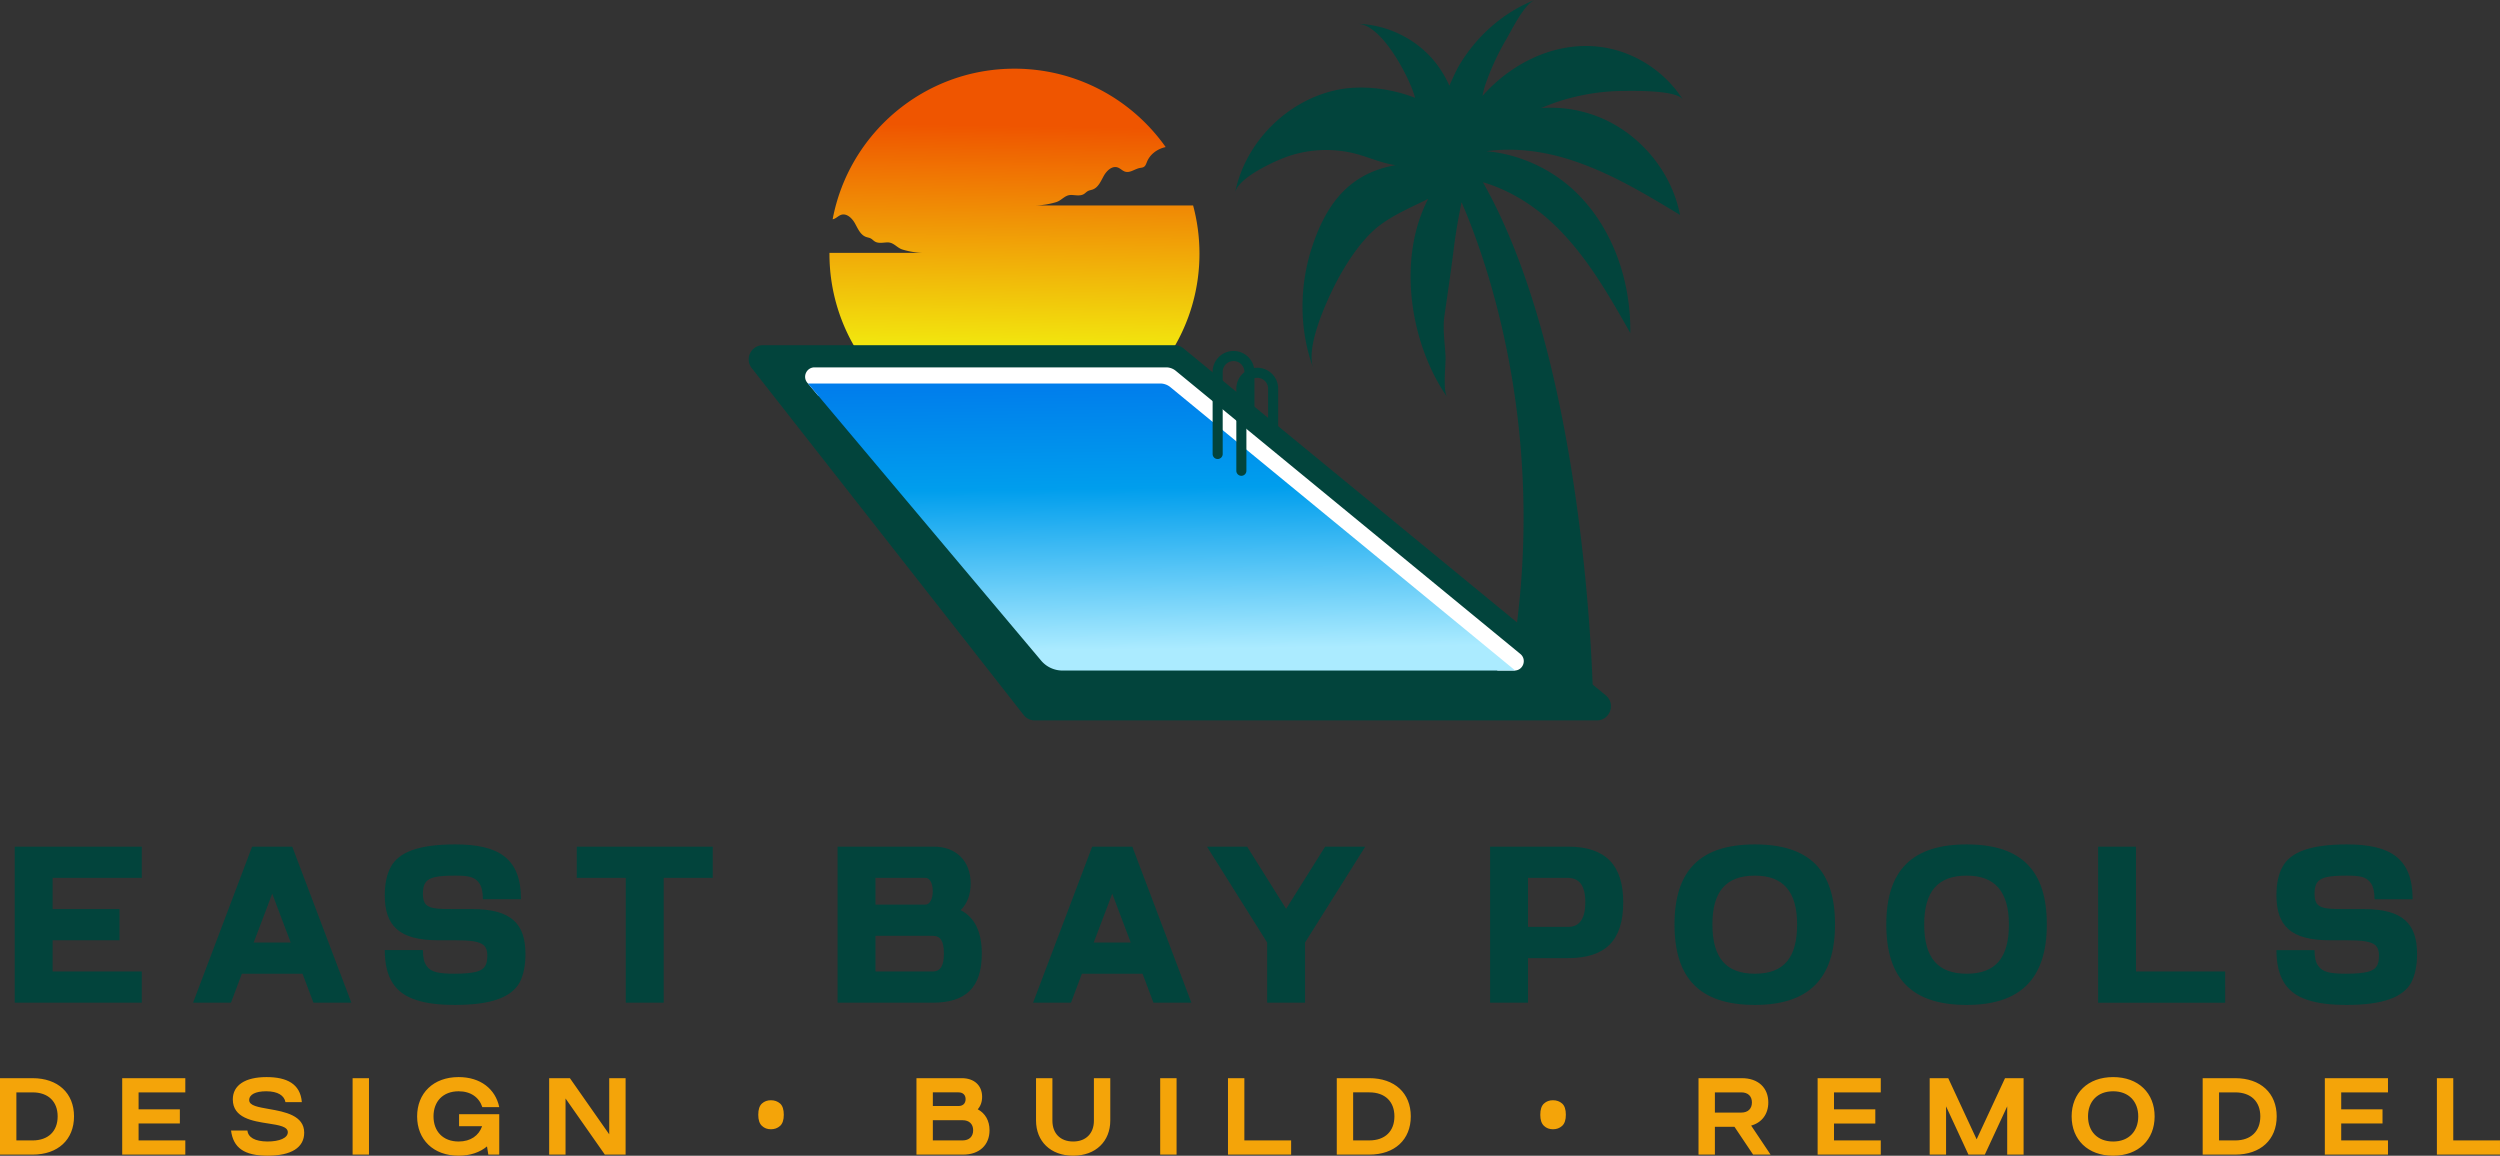
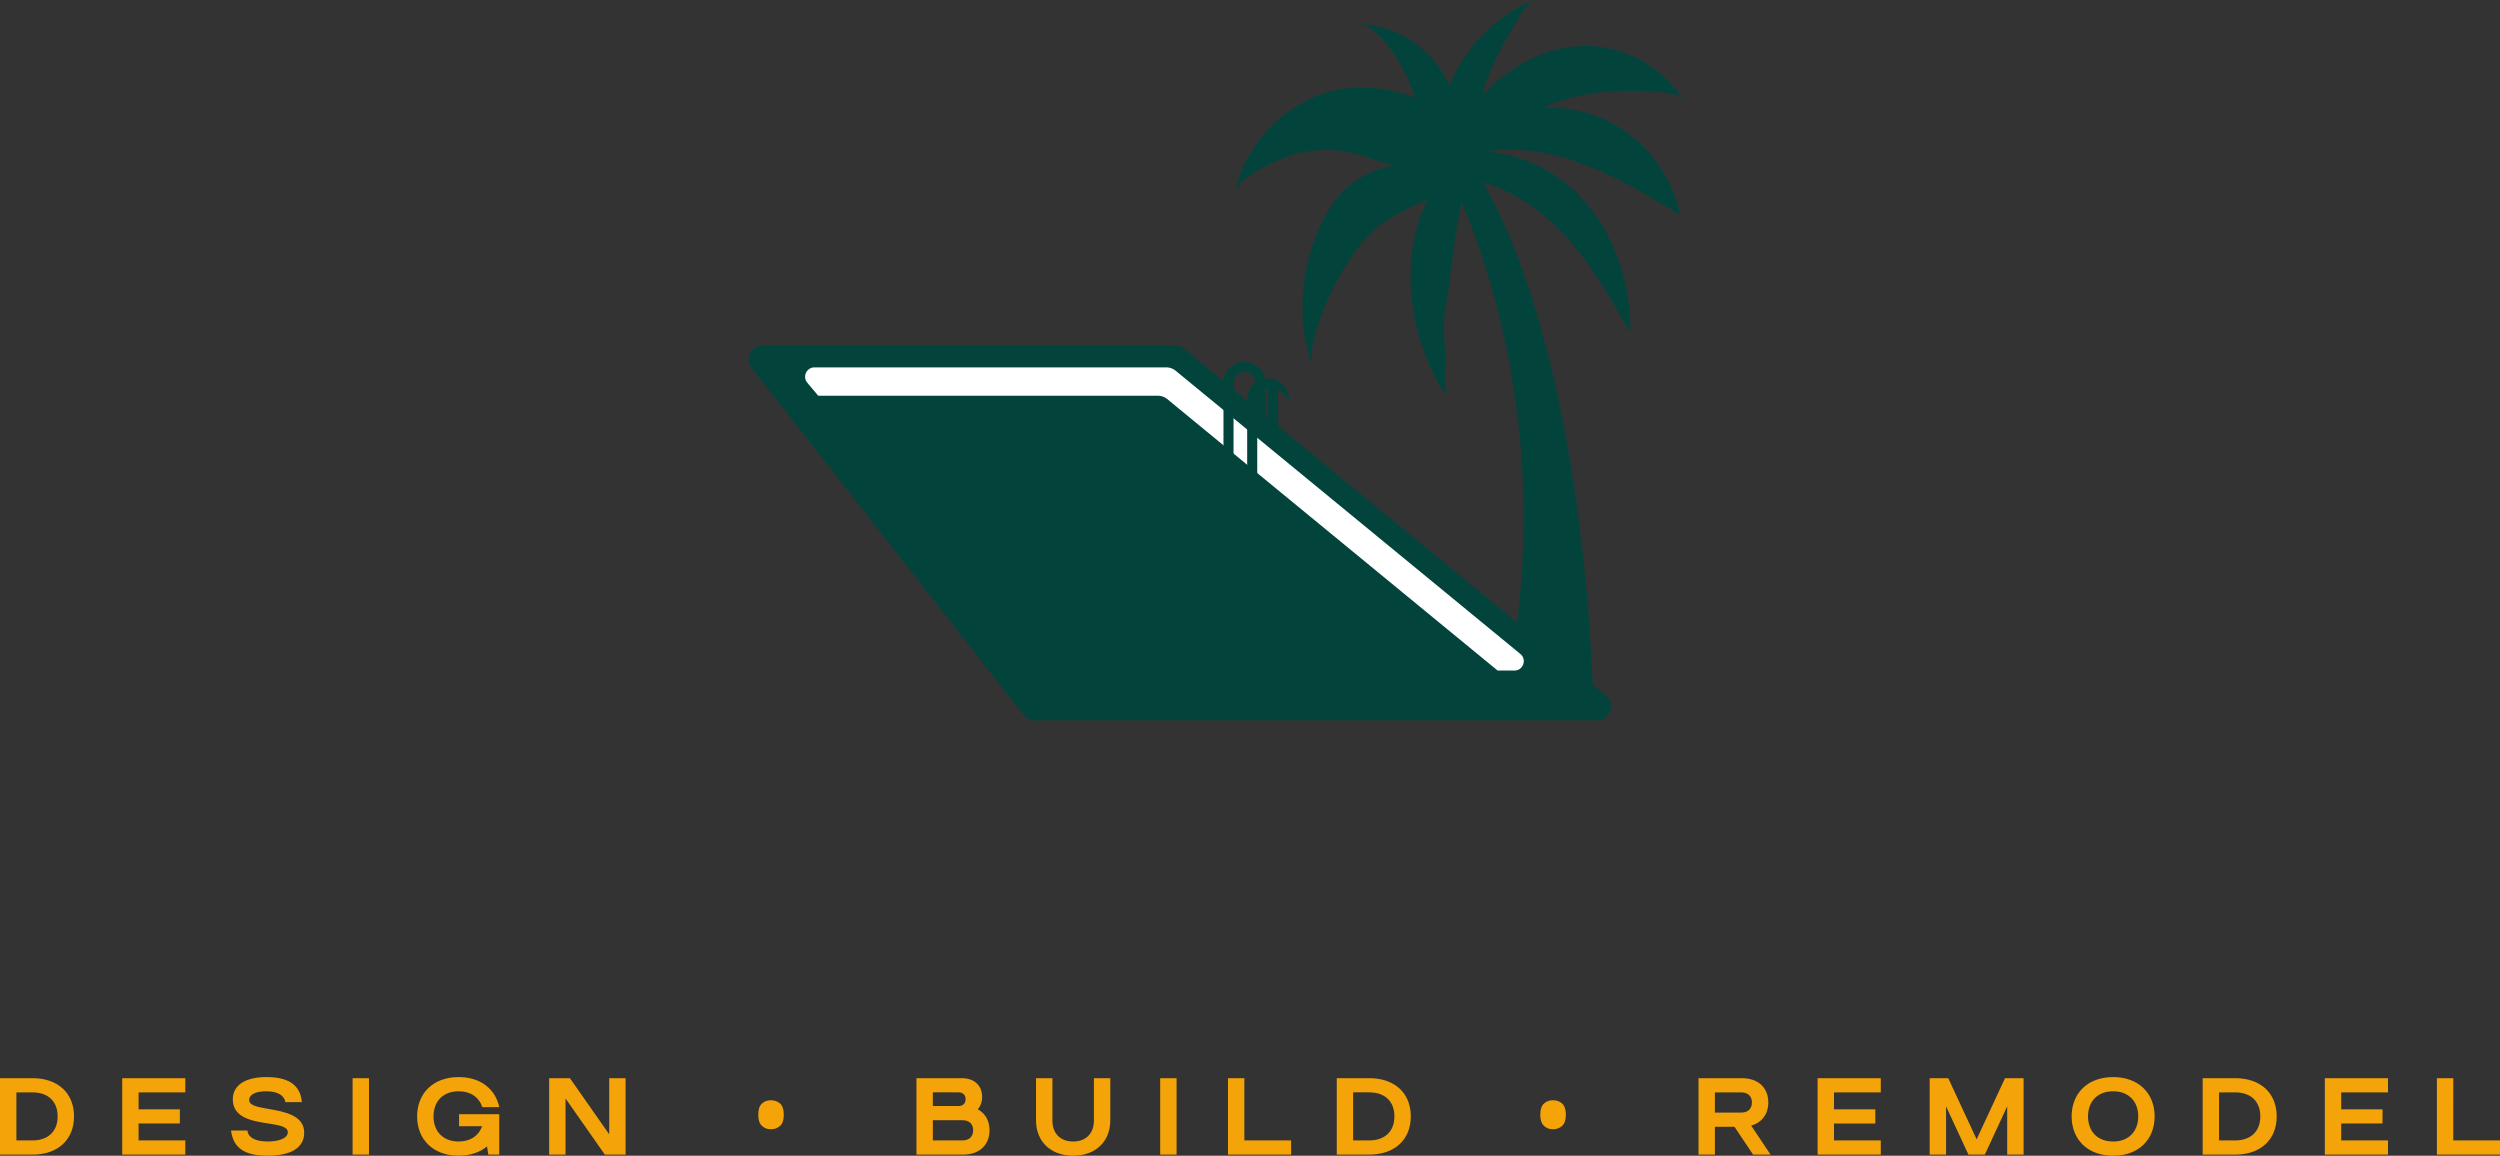
<svg xmlns="http://www.w3.org/2000/svg" data-bbox="-117.079 -309.803 1514.159 1211.327" viewBox="0 0 1280 591.723" height="591.723" width="1280" data-type="ugc">
  <rect x="0" y="0" width="1280" height="591.723" fill="#333333" stroke="none" />
  <g>
-     <path paint-order="stroke" fill="none" d="M1397.08-309.803V901.524H-117.079V-309.803z" />
    <g paint-order="stroke">
      <g transform="translate(519.4 107.46)scale(1.031)">
        <linearGradient y2="383.619" x2="401.072" y1="492.981" x1="399.287" gradientUnits="userSpaceOnUse" id="88b57c31-0cdc-448c-8381-88fdbd20fccd">
          <stop offset="0%" stop-color="#f2e60e" />
          <stop offset="100%" stop-color="#ef5500" />
        </linearGradient>
-         <path d="M491.908 447.102c0 17.75-5.04 34.32-13.76 48.37h-156.23c-8.72-14.05-13.76-30.62-13.76-48.37v-.39h47.14c-3.64 0-7.24-.6-10.73-1.62-3.06-.9-4.41-3.74-7.83-3.59-2.05.09-4.28.61-6.04-.45-.72-.44-1.29-1.12-2.05-1.52-.72-.38-1.57-.47-2.34-.75-2.76-1.01-4.03-4.09-5.45-6.67s-4.09-5.21-6.89-4.3c-1.4.46-2.43 1.73-3.85 2.13-.12.04-.25.07-.37.08 8-42.58 45.39-74.79 90.29-74.79 31.02 0 58.46 15.38 75.09 38.93-4.07.88-7.74 3.5-9.29 7.33-.38.93-.69 1.99-1.54 2.52-.61.38-1.36.4-2.06.54-2.46.49-4.75 2.52-7.16 1.84-1.42-.4-2.45-1.67-3.85-2.13-2.8-.91-5.47 1.72-6.89 4.3s-2.69 5.66-5.45 6.67c-.77.28-1.62.37-2.34.76-.76.39-1.33 1.07-2.05 1.51-1.76 1.06-3.99.54-6.04.45-3.42-.15-4.78 2.69-7.83 3.59-3.49 1.02-7.09 1.62-10.73 1.62h78.86a92.2 92.2 0 0 1 3.15 23.94" transform="translate(-400.033 -425.352)" fill="url(#88b57c31-0cdc-448c-8381-88fdbd20fccd)" />
      </g>
      <path d="m658.682 232.174 80.002 65.284 39.726 32.417c5.33 4.349 32.34 23.1 10.182 26.46-6.115.927-12.021-2.298-17.29-5.538-35.957-22.113-67.83-50.18-102.078-74.858-34.248-24.677-72.018-46.387-113.699-53.067-25.969-4.162-52.49-2.335-78.745-3.88-26.256-1.543-53.471-6.998-74.025-23.407-1.838-1.468-3.786-3.441-3.461-5.77.202-1.453 1.268-2.629 2.389-3.575 6.932-5.85 16.827-6.167 25.898-6.175 50.62-.043 101.242.619 151.845 1.985 5.464.148 11.017.318 16.215 2.012 6.704 2.184 12.335 6.735 17.798 11.193z" fill="#ffffff" />
      <path d="M831.124 46.561c5.272-.033 27.36-.51 30.502 4.436-8.363-13.167-22.126-22.789-37.364-26.122-10.202-2.232-20.47-1.545-30.136 1.332-13.491 4.016-25.766 12.338-35.102 22.91.389-2.034.822-3.872 1.346-5.402a130 130 0 0 1 10.927-23.761c2.797-4.757 9.145-17.866 14.488-19.955-16.262 6.36-29.885 18.631-38.759 33.582-.886 1.494-2.774 5.321-4.94 10.263-2.39-5.279-5.529-10.163-9.054-14.101-9.501-10.616-23.465-17.105-37.707-17.522 11.886.348 24.943 25.376 28.126 34.522a103 103 0 0 1 1.095 3.353c-12.94-5.035-27.518-6.535-39.449-4.167-25.853 5.133-47.6 26.877-52.736 52.73 1.5-7.45 18.802-15.446 24.973-17.83 11.044-4.267 23.09-5.133 34.653-2.615 7.528 1.639 14.861 5.31 22.545 6.337-23.203 4.098-35.026 19.188-42.403 40.85-6.903 20.268-7.15 42.925.27 63.09-3.705-10.066 5.223-30.476 9.494-39.417 5.308-11.109 13.972-25.352 23.739-33.082 7.25-5.74 16.882-9.874 25.591-14.15-15.999 30.784-9.392 73.876 9.806 101.604-2.456-3.59-.718-16.365-.916-20.874-.295-6.717-1.538-14.13-.574-20.804 1.654-11.454 3.37-22.922 4.8-34.539.98-7.962 2.388-15.846 3.978-23.699 11.37 26.086 41.802 108.286 28.413 215.169L605.978 178.4a7.24 7.24 0 0 0-4.599-1.65H390.585c-6.156 0-9.507 7.208-5.537 11.92L524.27 366.273a7.26 7.26 0 0 0 5.548 2.588h287.726c6.805 0 9.858-8.528 4.599-12.848l-6.712-5.515c-1.288-35.052-9.279-174.684-56.196-257.193 13.602 3.95 26.284 11.93 36.59 21.808 16.343 15.668 27.733 35.673 38.89 55.373.342-26.457-8.822-53.595-27.81-72.021-12.318-11.953-28.97-19.548-45.95-21.06 13.317-1.773 26.966-.365 40.256 3.557 21.077 6.22 40.146 17.706 58.953 29.074-4.52-23.3-22.183-43.586-44.64-51.27-8.916-3.053-17.86-4.074-26.52-3.419 3.448-1.45 6.942-2.791 10.517-3.89 10.223-3.141 20.904-4.829 31.602-4.896M775.362 343.33h-8.57L597.668 204.365a7.7 7.7 0 0 0-4.877-1.743H418.94l-5.578-6.63c-2.63-3.124-.413-7.899 3.68-7.899H597.09c1.784 0 3.506.62 4.888 1.753l176.437 144.967c3.485 2.866 1.464 8.517-3.052 8.517" fill="#02443c" />
      <g transform="translate(594.755 269.838)scale(1.031)">
        <linearGradient y2="455.308" x2="471.529" y1="644.308" x1="473.877" gradientUnits="userSpaceOnUse" id="8d8e5a2f-28a4-4fbb-8702-89e66f93f475">
          <stop offset=".428%" stop-color="#abebff" />
          <stop offset="42.834%" stop-color="#009eed" />
          <stop offset="100%" stop-color="#005aea" />
        </linearGradient>
-         <path d="M648.738 654.103H423.904a13.91 13.91 0 0 1-10.645-4.955L297.488 511.553h174.917a7.94 7.94 0 0 1 5.04 1.805l164.693 135.325z" transform="translate(-473.113 -582.828)" fill="url(#8d8e5a2f-28a4-4fbb-8702-89e66f93f475)" />
      </g>
-       <path d="M654.424 198.995v21.073a2.578 2.578 0 1 1-5.156 0v-21.073a5.56 5.56 0 0 0-5.556-5.555c-.497 0-.97.086-1.43.21v17.83a2.58 2.58 0 0 1-2.577 2.578 2.56 2.56 0 0 1-1.547-.527v27.503a2.578 2.578 0 1 1-5.156 0v-42.04c0-3.421 1.62-6.466 4.125-8.428v-.16a5.56 5.56 0 0 0-5.555-5.555 5.56 5.56 0 0 0-5.555 5.555v42.04a2.578 2.578 0 1 1-5.156 0v-42.04c0-5.906 4.805-10.71 10.71-10.71 5.227 0 9.585 3.765 10.52 8.724a11 11 0 0 1 1.621-.136c5.906 0 10.712 4.805 10.712 10.71" fill="#02443c" />
+       <path d="M654.424 198.995v21.073a2.578 2.578 0 1 1-5.156 0v-21.073c-.497 0-.97.086-1.43.21v17.83a2.58 2.58 0 0 1-2.577 2.578 2.56 2.56 0 0 1-1.547-.527v27.503a2.578 2.578 0 1 1-5.156 0v-42.04c0-3.421 1.62-6.466 4.125-8.428v-.16a5.56 5.56 0 0 0-5.555-5.555 5.56 5.56 0 0 0-5.555 5.555v42.04a2.578 2.578 0 1 1-5.156 0v-42.04c0-5.906 4.805-10.71 10.71-10.71 5.227 0 9.585 3.765 10.52 8.724a11 11 0 0 1 1.621-.136c5.906 0 10.712 4.805 10.712 10.71" fill="#02443c" />
    </g>
-     <path d="M7.53 513.38h65.062V497.4H26.935v-15.98h34.243v-15.981H26.935v-15.98h45.657v-15.98H7.53Zm152.954 0h19.404l-30.26-79.902h-20.546L98.846 513.38h19.404l5.59-14.84h31.053Zm-11.648-30.82h-18.938l9.48-24.995Zm84.141 31.961c19.055 0 28.979-4.1 33.102-11.53 1.933-3.775 2.958-8.55 2.958-14.49 0-15.538-7.198-23.062-27.394-23.062h-8.666c-7.99 0-12.556 0-14.839-2.283-1.048-1.025-1.607-2.865-1.607-5.358 0-5.148 1.374-7.547 6.057-8.689 2.282-.559 5.823-.792 10.482-.792 6.756 0 10.18.56 12.463 4.1 1.141 1.724 1.7 4.45 1.7 7.99h19.522c0-20.988-11.415-28.07-33.685-28.07-19.055 0-28.978 4.1-32.985 11.53-2.05 3.775-3.075 8.55-3.075 14.49 0 15.538 7.198 23.062 27.395 23.062h8.572c7.64 0 12.556.466 14.932 2.749 1.048 1.141 1.607 2.725 1.607 4.892 0 5.148-1.374 7.43-5.94 8.572-2.4.56-5.94.909-10.599.909-8.223 0-12.346-.676-14.63-4.1-1.257-1.724-1.816-4.356-1.816-7.99H197.01c0 14.49 5.59 22.246 16.097 25.554 5.124 1.724 11.763 2.516 19.87 2.516m87.425-1.141h19.405v-63.921h25.112v-15.98H295.29v15.98h25.111Zm108.438 0h48.732c16.89 0 25.112-7.758 25.112-25.112 0-11.182-3.657-18.613-10.832-22.27 3.425-3.401 5.125-7.99 5.125-13.674 0-11.531-7.524-18.846-18.822-18.846H428.84Zm48.732-15.98h-29.328v-18.264h29.328c4.007 0 5.708 2.749 5.708 9.132 0 6.056-1.7 9.131-5.708 9.131m-3.75-34.243h-25.578v-13.697h25.578c2.283 0 3.75 2.865 3.75 6.848 0 4.1-1.584 6.849-3.75 6.849m116.754 50.224h19.404l-30.237-79.902h-20.546l-30.26 79.902h19.405l5.59-14.84h31.053Zm-11.648-30.82H559.99l9.481-24.995Zm69.861 0v30.82h19.405v-30.82l30.819-49.082h-20.546l-19.964 31.844-19.987-31.844H617.97Zm114.145 30.82h19.404v-22.83h20.546c19.079 0 28.21-8.898 28.21-28.652 0-18.822-8.922-28.42-28.21-28.42h-39.95Zm39.95-38.81h-20.546V449.46h20.22c6.034 0 9.132 3.89 9.132 12.556 0 8.34-2.982 12.555-8.806 12.555m95.649 39.951c27.301 0 40.999-13.231 40.999-41.208 0-27.395-12.79-40.976-41-40.976-27.487 0-41.184 12.789-41.184 40.976 0 27.51 12.882 41.208 41.185 41.208m-21.78-41.208c0-16.773 6.848-24.996 21.78-24.996 14.28 0 21.594 7.99 21.594 24.996 0 16.888-6.639 25.228-21.594 25.228-14.606 0-21.78-7.874-21.78-25.228m130.217 41.208c27.302 0 40.999-13.231 40.999-41.208 0-27.395-12.789-40.976-40.999-40.976-27.488 0-41.185 12.789-41.185 40.976 0 27.51 12.882 41.208 41.185 41.208m-21.78-41.208c0-16.773 6.848-24.996 21.78-24.996 14.28 0 21.594 7.99 21.594 24.996 0 16.888-6.639 25.228-21.594 25.228-14.606 0-21.78-7.874-21.78-25.228m89.032 40.067h65.063V497.4h-45.658v-63.922h-19.405Zm127.26 1.141c19.055 0 29.002-4.1 33.102-11.53 1.933-3.775 2.958-8.55 2.958-14.49 0-15.538-7.175-23.062-27.395-23.062h-8.665c-7.99 0-12.556 0-14.84-2.283-1.024-1.025-1.606-2.865-1.606-5.358 0-5.148 1.374-7.547 6.056-8.689 2.283-.559 5.824-.792 10.506-.792 6.732 0 10.157.56 12.44 4.1 1.141 1.724 1.723 4.45 1.723 7.99h19.498c0-20.988-11.414-28.07-33.66-28.07-19.056 0-29.003 4.1-32.986 11.53-2.05 3.775-3.075 8.55-3.075 14.49 0 15.538 7.175 23.062 27.394 23.062h8.55c7.64 0 12.556.466 14.955 2.749 1.025 1.141 1.607 2.725 1.607 4.892 0 5.148-1.374 7.43-5.94 8.572-2.4.56-5.94.909-10.622.909-8.223 0-12.323-.676-14.606-4.1-1.258-1.724-1.84-4.356-1.84-7.99h-19.498c0 14.49 5.59 22.246 16.073 25.554 5.148 1.724 11.764 2.516 19.87 2.516" fill="#02443c" paint-order="stroke" />
    <path d="M16.654 552.028H0v39.136h16.655c13.022 0 21.245-7.664 21.245-19.568s-8.223-19.568-21.245-19.568m-8.27 31.868v-24.6h8.27c8.06 0 12.86 4.706 12.86 12.3s-4.8 12.3-12.86 12.3Zm86.494-31.868h-32.31v39.136h32.31v-7.268H70.955v-8.666h21.128v-7.268H70.955v-8.666h23.923Zm31.798 26.79h-8.386c1.118 8.758 6.615 12.905 18.682 12.905 12.3 0 18.776-4.24 18.776-11.787 0-8.783-9.83-10.693-17.89-12.09-5.522-1.002-10.274-1.678-10.274-4.59 0-2.888 3.285-4.519 8.713-4.519 5.986 0 9.224 2.19 9.853 5.544h8.386c-.745-9.41-7.78-12.812-18.076-12.812-10.996 0-17.262 4.193-17.262 11.415 0 9.504 10.064 11.111 18.17 12.346 5.428.839 9.994 1.56 9.994 4.473 0 2.958-4.287 4.752-10.39 4.752-6.476-.047-9.947-2.12-10.296-5.638m62.243-26.789h-8.386v39.136h8.386Zm60.427 34.943.676 4.193h5.59v-20.686h-20.569v6.15h11.787c-1.677 4.798-5.87 7.827-12.02 7.827-8.06 0-12.858-5.265-12.858-12.859s4.798-12.859 12.858-12.859c6.197 0 10.506 3.122 12.137 8.107h8.666c-1.957-9.271-9.575-15.375-20.803-15.375-12.975 0-21.245 8.27-21.245 20.127s8.27 20.127 21.245 20.127c5.917 0 10.902-1.724 14.536-4.752m42.443-34.943h-10.622v39.136h8.386v-28.746l20.127 28.746h10.622v-39.136h-8.386v28.746Zm96.44 18.73c0-2.68.606-4.59 1.888-5.754 1.234-1.119 2.748-1.678 4.589-1.678s3.4.56 4.705 1.678c1.282 1.164 1.887 3.074 1.887 5.753 0 2.633-.605 4.52-1.887 5.708-1.304 1.164-2.865 1.723-4.705 1.723s-3.355-.559-4.59-1.723c-1.28-1.188-1.886-3.075-1.886-5.708m104.197-18.729h-23.201v39.136h23.924c8.293 0 13.487-4.916 13.487-12.463 0-4.915-2.19-8.666-6.033-10.739 1.444-1.63 2.236-3.797 2.236-6.383 0-5.8-4.03-9.55-10.413-9.55m-14.815 31.867v-10.343h15.211c3.401 0 5.428 1.957 5.428 5.148 0 3.238-2.027 5.195-5.428 5.195Zm0-17.611v-6.989h13.138c2.306 0 3.634 1.351 3.634 3.471 0 2.167-1.328 3.518-3.634 3.518Zm52.833-14.257v21.688c0 10.576 7.384 18.007 19.008 18.007s19.009-7.431 19.009-18.007v-21.688h-8.386v21.804c0 6.313-3.914 10.623-10.623 10.623s-10.622-4.31-10.622-10.623v-21.804Zm71.957 0h-8.386v39.136h8.386Zm34.71 0h-8.387v39.136h32.333v-7.268h-23.947Zm63.967 0h-16.656v39.136h16.656c13.022 0 21.245-7.664 21.245-19.568s-8.223-19.568-21.245-19.568m-8.27 31.868v-24.6h8.27c8.06 0 12.859 4.706 12.859 12.3s-4.799 12.3-12.859 12.3Zm95.812-13.139c0-2.679.629-4.589 1.91-5.753 1.235-1.119 2.749-1.678 4.59-1.678q2.76 0 4.681 1.678c1.305 1.164 1.91 3.074 1.91 5.753 0 2.633-.605 4.52-1.91 5.708-1.28 1.164-2.842 1.723-4.682 1.723s-3.354-.559-4.589-1.723c-1.281-1.188-1.91-3.075-1.91-5.708m103.266-18.729H869.64v39.136h8.386v-14.257h10.017l9.55 14.257h8.946l-9.947-14.862c5.475-1.515 8.782-5.87 8.782-11.858 0-7.547-5.218-12.416-13.487-12.416m-13.86 17.611v-10.343h13.534c3.4 0 5.427 1.957 5.427 5.148 0 3.238-2.026 5.195-5.427 5.195Zm84.932-17.61h-32.333v39.135h32.333v-7.268h-23.947v-8.666h21.152v-7.268h-21.152v-8.666h23.947Zm34.546 0h-9.504v39.135h8.386v-24.716l11.461 24.716h8.386l11.461-24.716v24.716h8.386v-39.136h-9.504l-14.536 31.309Zm84.42 39.694c13.022 0 21.246-8.223 21.246-20.127s-8.27-20.127-21.245-20.127-21.245 8.223-21.245 20.127c0 11.857 8.223 20.127 21.245 20.127m-12.86-20.127c0-7.594 4.8-12.859 12.86-12.859 8.036 0 12.858 5.265 12.858 12.859s-4.822 12.859-12.858 12.859c-8.06 0-12.86-5.265-12.86-12.859m75.36-19.568h-16.656v39.136h16.656c13.021 0 21.244-7.664 21.244-19.568s-8.223-19.568-21.244-19.568m-8.27 31.868v-24.6h8.27c8.06 0 12.858 4.706 12.858 12.3s-4.798 12.3-12.858 12.3Zm86.494-31.868h-32.334v39.136h32.334v-7.268h-23.948v-8.666h21.152v-7.268h-21.152v-8.666h23.948Zm33.428 0h-8.387v39.136h32.31v-7.268h-23.923Z" fill="#f4a409" paint-order="stroke" />
  </g>
</svg>